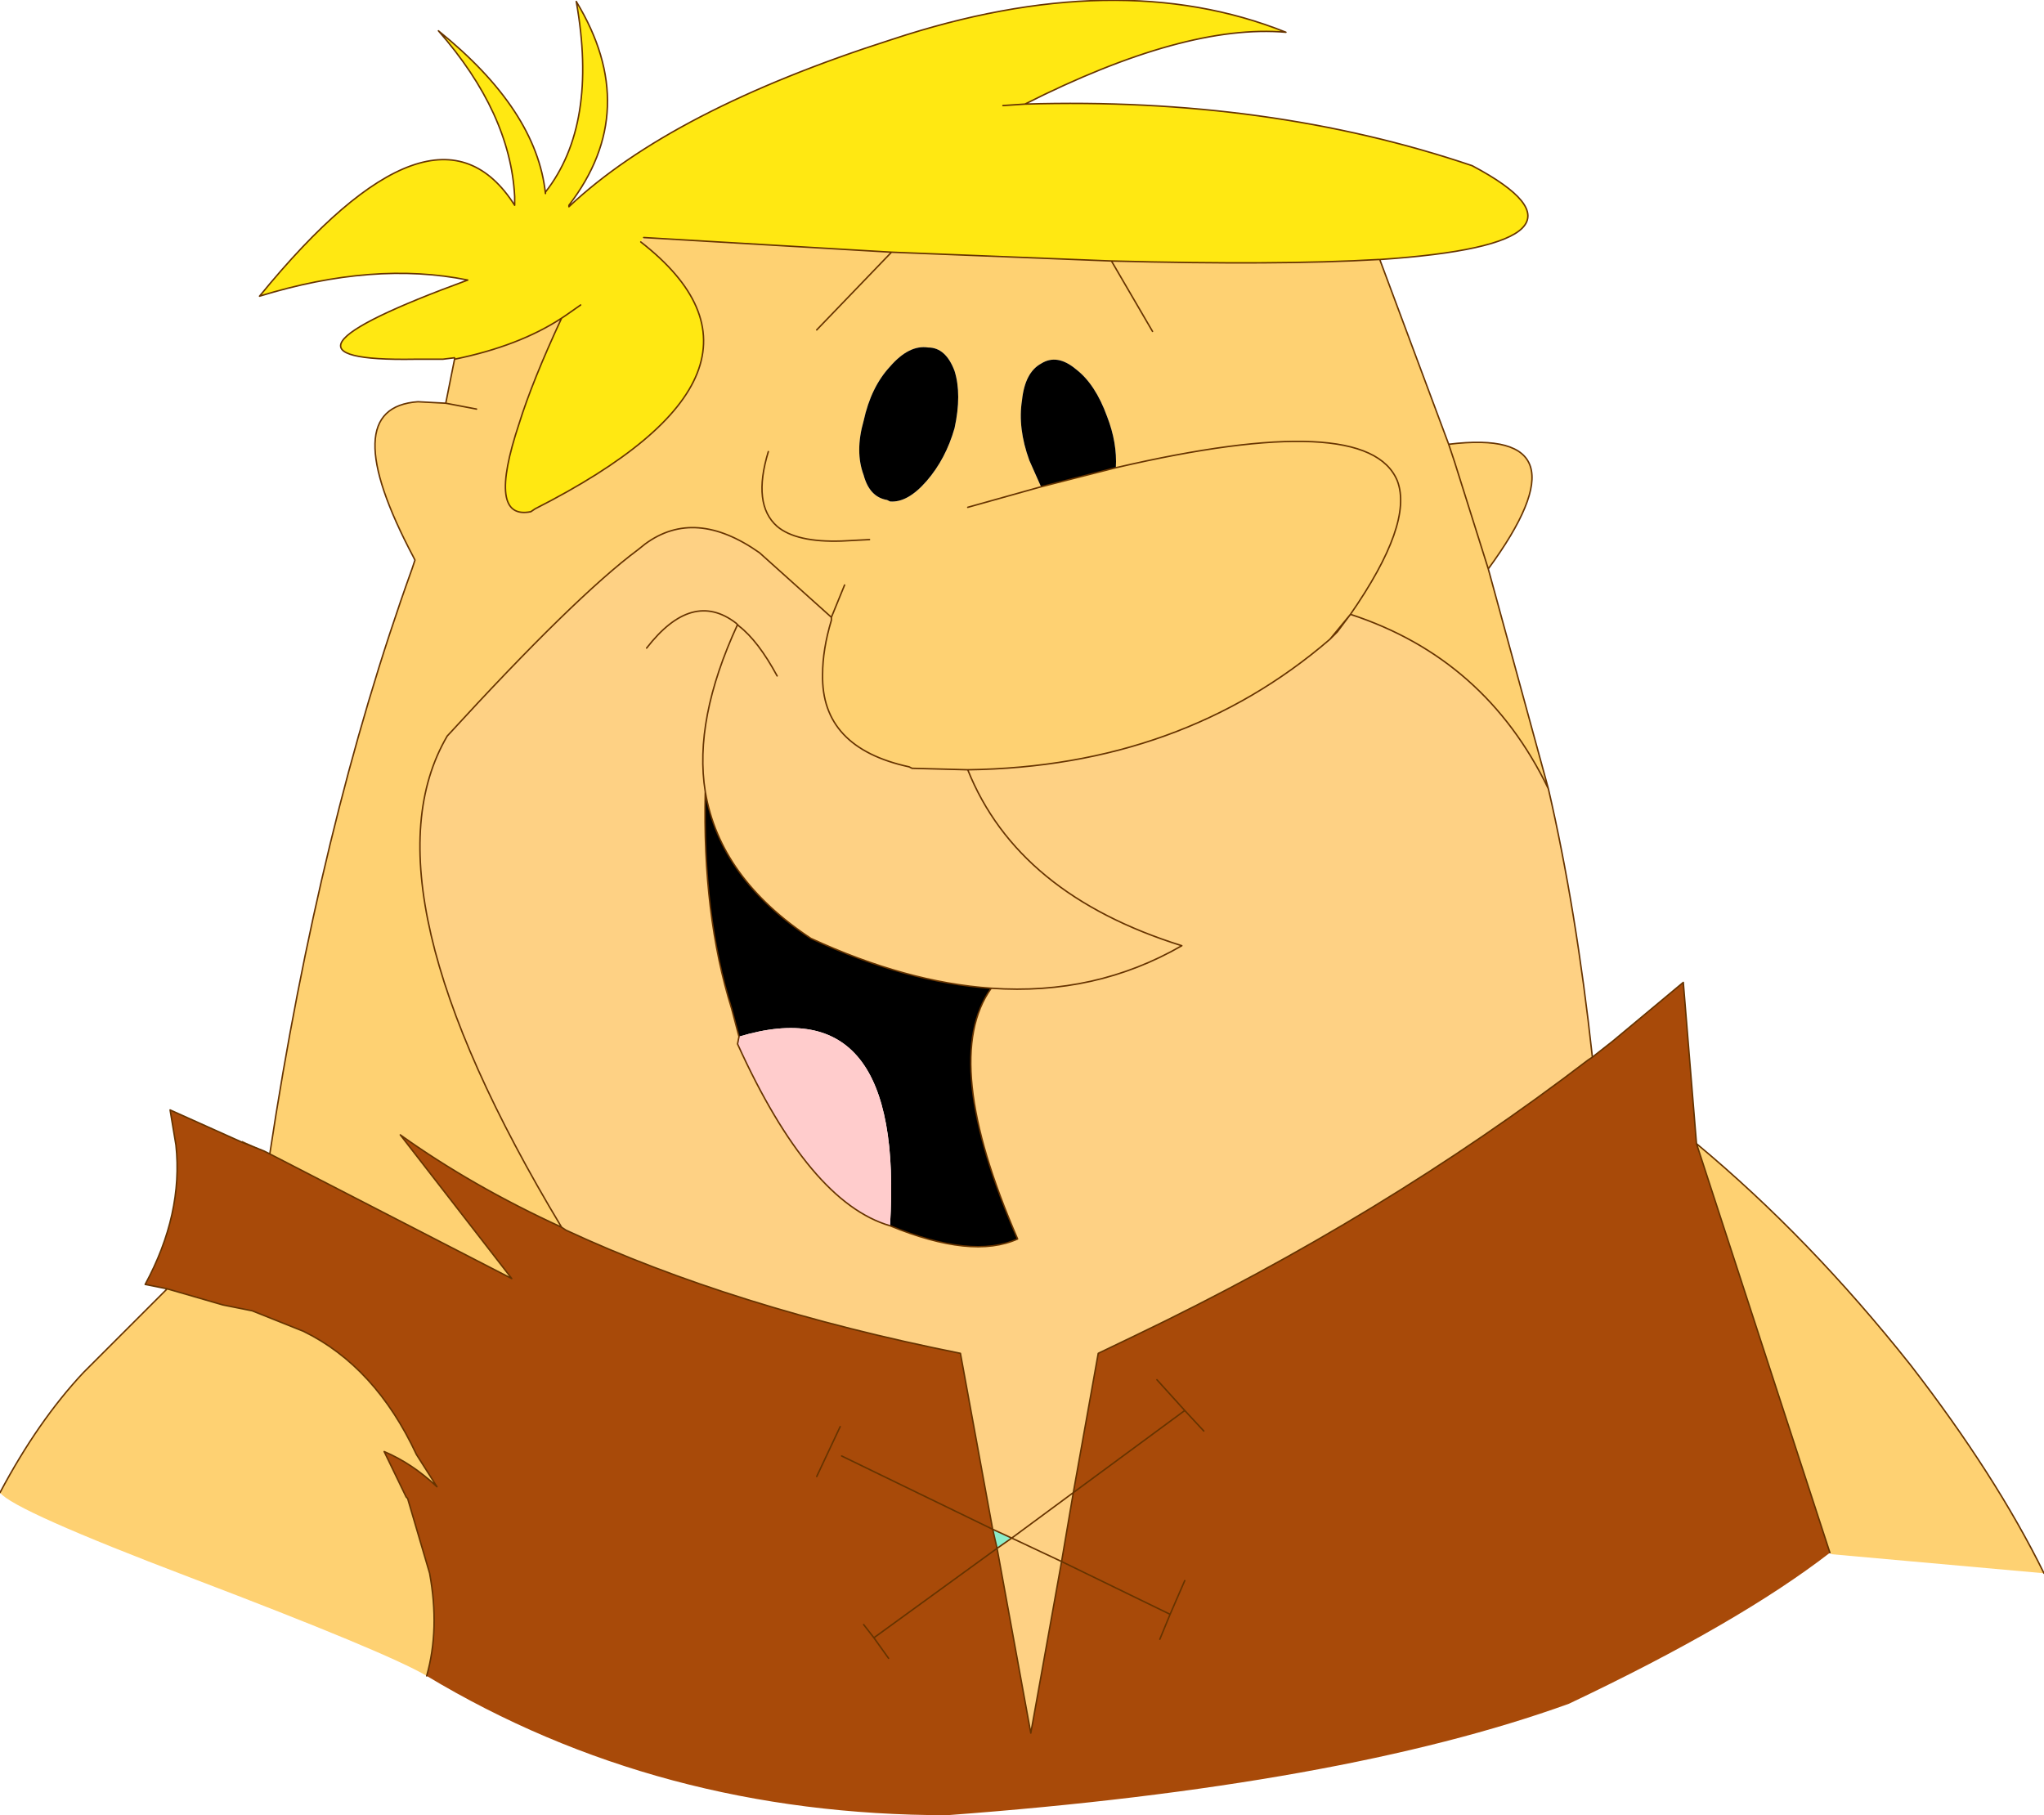
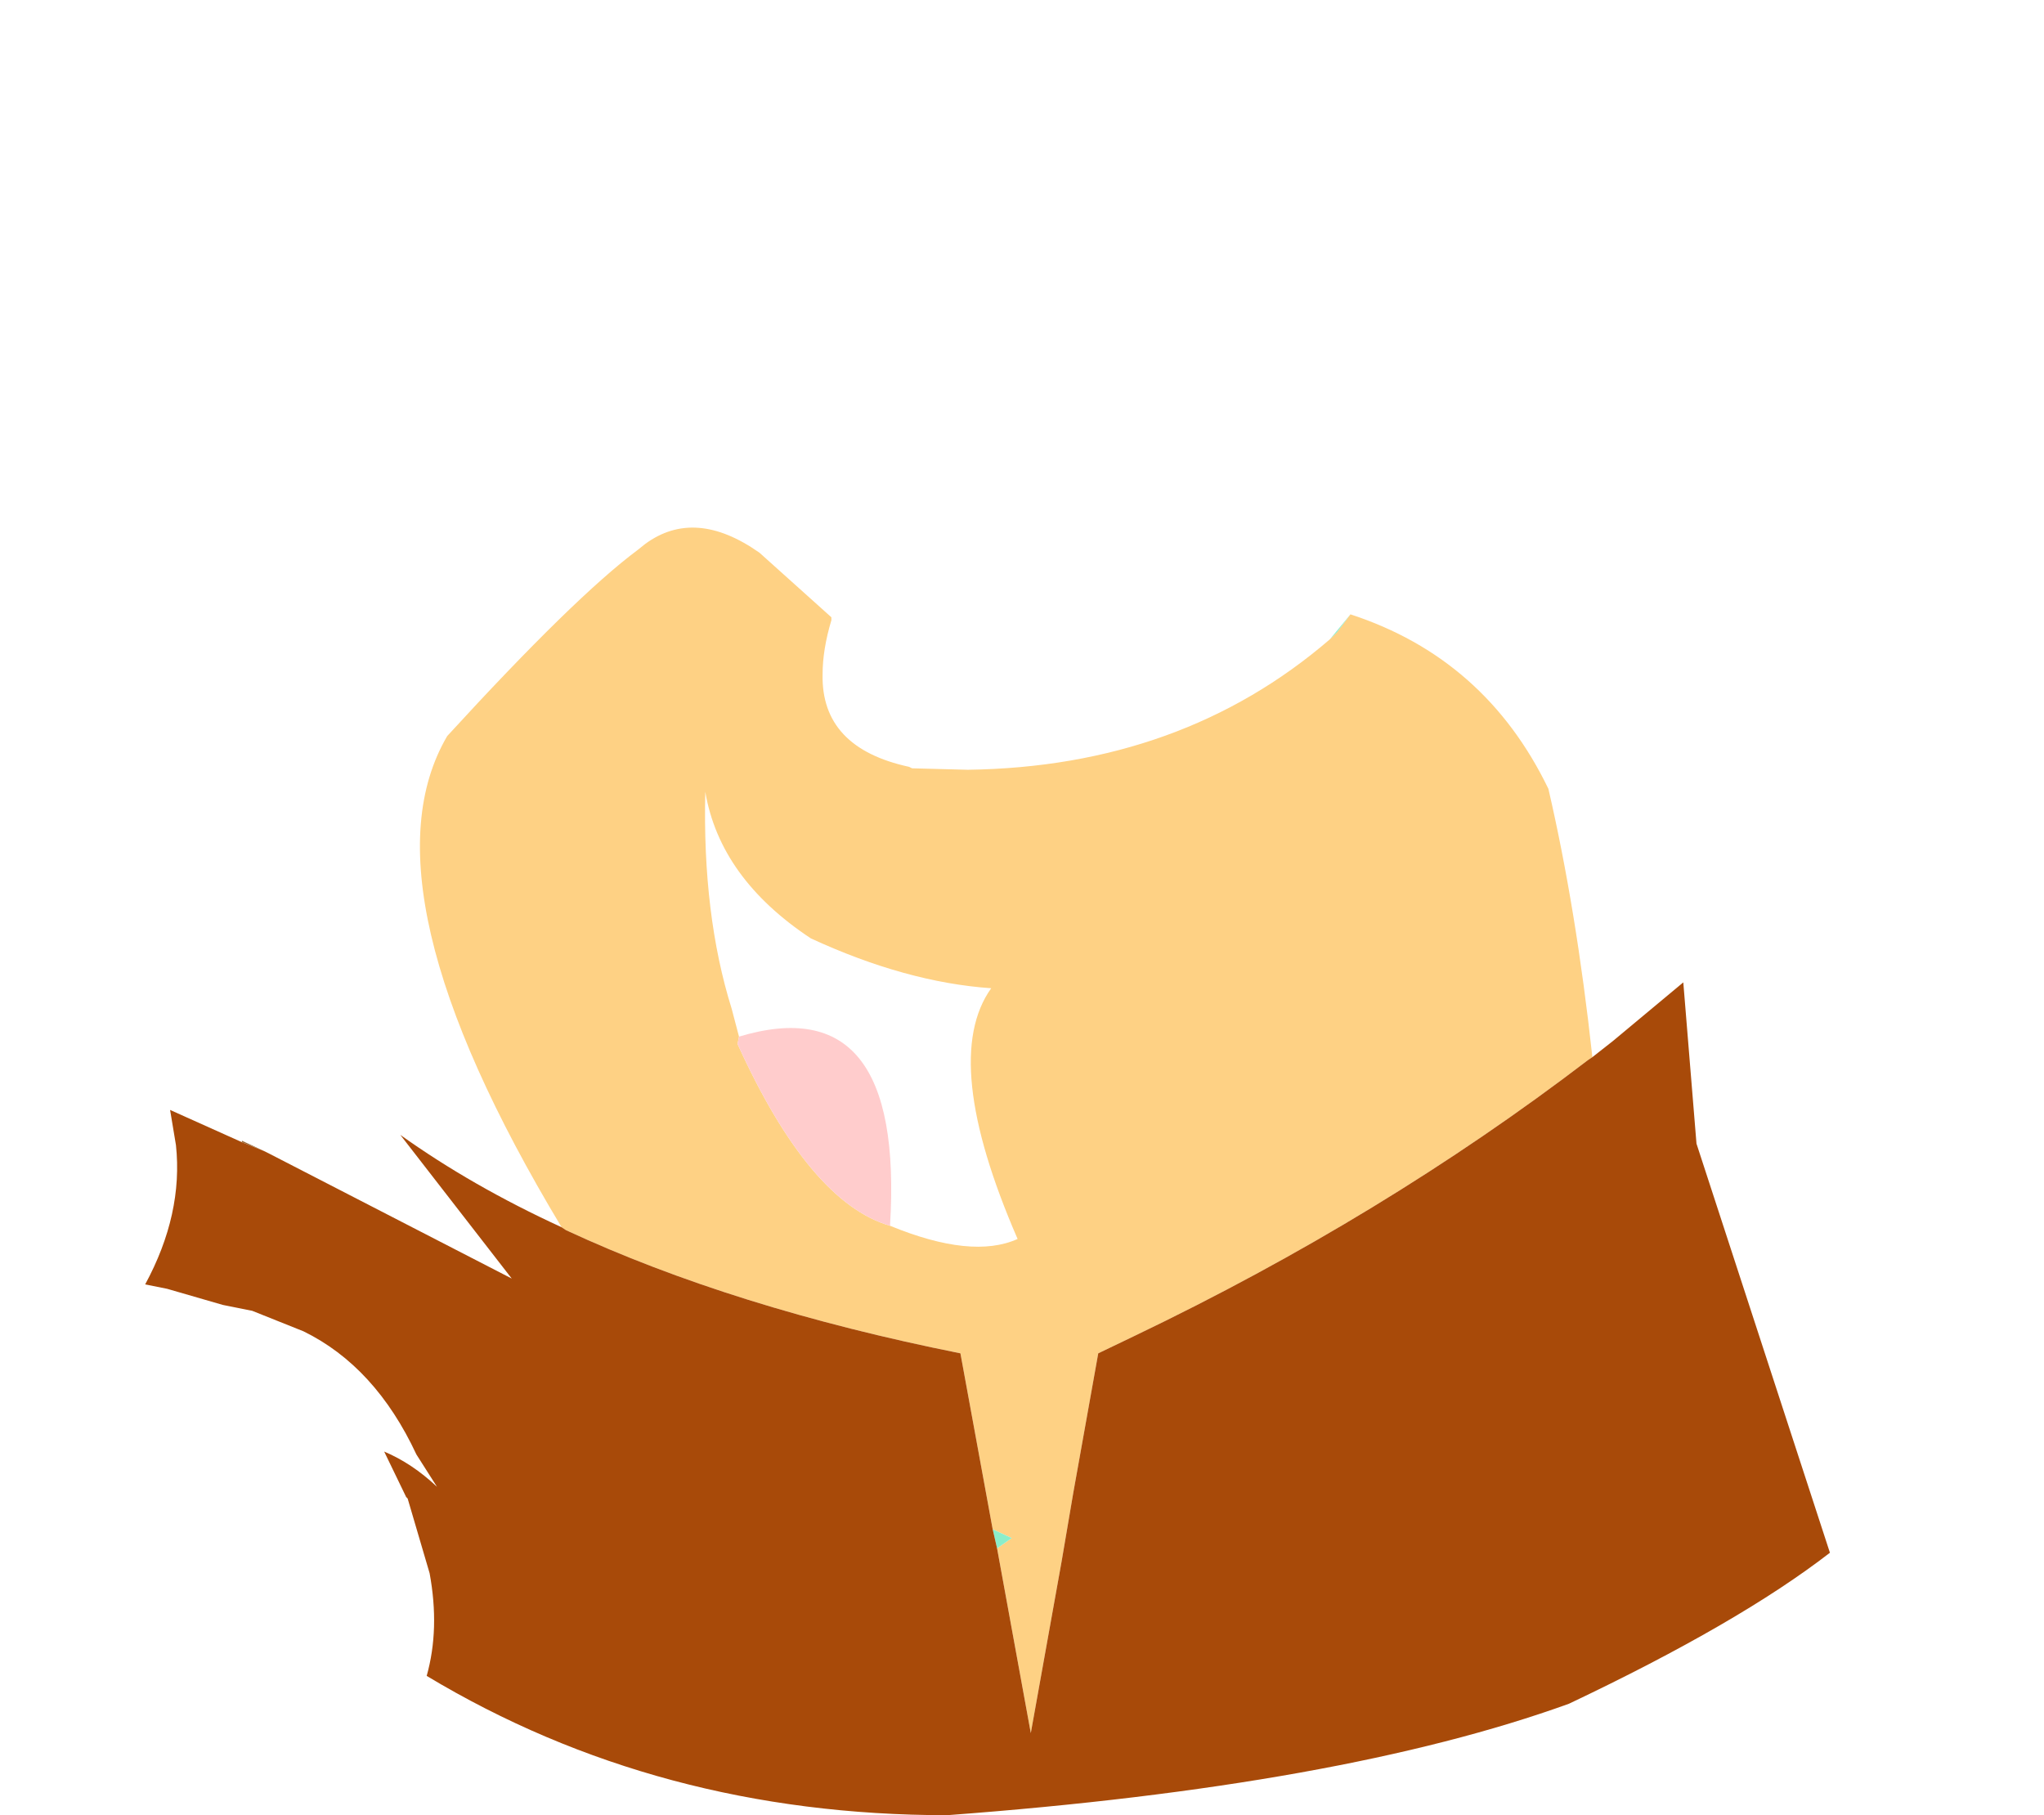
<svg xmlns="http://www.w3.org/2000/svg" height="61.9px" width="69.7px">
  <g transform="matrix(1.0, 0.0, 0.0, 1.0, 0.0, 0.0)">
-     <path d="M47.05 8.85 L49.4 15.15 Q54.3 14.55 50.75 19.4 L52.8 26.9 Q50.65 22.45 46.05 20.95 L45.35 21.8 Q40.3 26.15 33.0 26.25 L31.1 26.2 31.0 26.15 Q28.0 25.5 28.05 23.0 28.05 22.15 28.35 21.15 L28.35 21.05 25.9 18.85 Q23.7 17.3 22.0 18.55 L21.75 18.75 Q19.6 20.35 15.25 25.1 12.2 30.3 19.15 41.85 16.1 40.45 13.65 38.7 L17.45 43.6 9.2 39.35 Q10.9 28.15 14.05 19.4 L14.15 19.1 14.1 19.0 Q11.4 13.9 14.25 13.7 L15.2 13.75 15.5 12.25 Q17.7 11.8 19.15 10.85 18.15 13.0 17.7 14.45 16.6 17.75 18.1 17.45 L18.25 17.35 Q27.5 12.65 21.85 8.25 L21.95 8.1 30.4 8.6 37.9 8.9 Q43.6 9.05 47.0 8.85 L47.05 8.85 M57.85 39.0 Q61.7 42.2 65.15 46.55 68.05 50.3 69.7 53.65 L62.45 53.0 62.4 52.95 57.85 39.0 M14.55 57.15 Q13.2 56.35 6.5 53.8 0.45 51.5 0.0 50.9 1.3 48.45 2.85 46.8 L5.0 44.65 5.7 43.95 7.6 44.5 8.6 44.7 10.35 45.4 Q12.8 46.6 14.2 49.6 L14.9 50.7 Q14.05 49.9 13.1 49.5 L13.85 51.05 13.9 51.1 14.65 53.65 Q15.0 55.55 14.55 57.15 M39.3 11.3 L37.9 8.9 39.3 11.3 M38.05 15.95 Q46.65 13.95 47.65 16.4 48.2 17.85 46.05 20.95 48.2 17.85 47.65 16.4 46.65 13.95 38.05 15.95 38.1 15.1 37.75 14.2 37.35 13.1 36.7 12.6 36.05 12.05 35.5 12.4 34.95 12.7 34.85 13.65 34.7 14.6 35.1 15.7 L35.5 16.6 38.05 15.95 M33.0 17.3 L35.5 16.6 33.0 17.3 M50.75 19.4 L49.6 15.75 49.4 15.15 49.6 15.75 50.75 19.4 M27.85 11.25 L30.4 8.6 27.85 11.25 M31.6 16.4 Q32.25 15.65 32.55 14.6 32.8 13.45 32.55 12.65 32.25 11.85 31.65 11.85 31.0 11.75 30.35 12.5 29.7 13.2 29.45 14.35 29.15 15.4 29.45 16.2 29.65 16.95 30.25 17.05 L30.35 17.1 Q30.95 17.15 31.6 16.4 M29.65 18.4 L28.7 18.45 Q27.15 18.5 26.5 17.95 25.65 17.2 26.2 15.4 25.65 17.2 26.5 17.95 27.15 18.5 28.7 18.45 L29.65 18.4 M28.8 19.95 L28.35 21.05 28.8 19.95 M16.25 13.95 L15.2 13.75 16.25 13.95" fill="#fed172" fill-rule="evenodd" stroke="none" />
-     <path d="M15.5 12.25 L15.5 12.2 15.1 12.25 14.15 12.25 Q8.3 12.35 15.95 9.55 12.75 8.9 8.85 10.1 14.85 2.75 17.55 7.0 L17.55 6.7 Q17.4 3.85 14.95 1.05 18.3 3.75 18.6 6.6 L18.6 6.55 Q20.4 4.25 19.65 0.05 21.9 3.75 19.4 7.0 L19.4 7.05 Q22.9 3.75 30.4 1.35 38.1 -1.2 43.85 1.1 40.4 0.8 34.95 3.55 43.25 3.3 50.2 5.65 55.2 8.3 47.05 8.85 L47.0 8.85 Q43.6 9.05 37.9 8.9 L30.4 8.6 21.95 8.1 21.85 8.25 Q27.5 12.65 18.25 17.35 L18.1 17.45 Q16.6 17.75 17.7 14.45 18.15 13.0 19.15 10.85 17.7 11.8 15.5 12.25 M19.8 10.4 L19.3 10.75 19.15 10.85 19.3 10.75 19.8 10.4 M34.2 3.6 L34.95 3.55 34.2 3.6" fill="#ffe812" fill-rule="evenodd" stroke="none" />
    <path d="M52.8 26.9 Q53.75 31.0 54.3 36.05 L54.15 36.15 Q47.15 41.5 38.7 45.55 L37.45 46.15 36.6 50.9 34.5 52.45 36.6 50.9 36.2 53.25 34.5 52.45 36.2 53.25 35.15 59.1 34.0 52.8 34.5 52.45 33.85 52.15 32.75 46.15 Q25.0 44.6 19.3 41.95 L19.15 41.85 Q12.2 30.3 15.25 25.1 19.6 20.35 21.75 18.75 L22.0 18.55 Q23.7 17.3 25.9 18.85 L28.35 21.05 28.35 21.15 Q28.05 22.15 28.05 23.0 28.0 25.5 31.0 26.15 L31.1 26.2 33.0 26.25 Q40.3 26.15 45.35 21.8 L45.6 21.55 46.05 20.95 Q50.65 22.45 52.8 26.9 M33.8 33.7 Q37.35 33.95 40.3 32.25 34.7 30.5 33.0 26.25 34.7 30.5 40.3 32.25 37.35 33.95 33.8 33.7 30.9 33.5 27.65 32.0 24.55 29.95 24.05 27.0 23.95 31.2 24.95 34.4 L25.2 35.35 25.15 35.6 Q27.6 41.0 30.35 41.8 33.15 42.95 34.7 42.25 32.05 36.15 33.8 33.7 M22.05 22.1 Q23.6 20.1 25.1 21.25 L25.15 21.3 Q23.65 24.55 24.05 27.0 23.65 24.55 25.15 21.3 L25.1 21.25 Q23.6 20.1 22.05 22.1 M26.5 23.05 Q25.85 21.85 25.2 21.35 L25.15 21.3 25.2 21.35 Q25.85 21.85 26.5 23.05" fill="#fed184" fill-rule="evenodd" stroke="none" />
    <path d="M45.35 21.8 L46.05 20.95 45.6 21.55 45.35 21.8 M33.85 52.15 L34.5 52.45 34.0 52.8 33.85 52.15" fill="#8bedc9" fill-rule="evenodd" stroke="none" />
    <path d="M54.3 36.05 L55.0 35.5 57.4 33.5 57.85 39.0 62.4 52.95 Q59.3 55.35 53.5 58.1 45.75 60.9 32.3 61.9 22.45 61.9 14.55 57.15 15.0 55.55 14.65 53.65 L13.9 51.1 13.85 51.05 13.1 49.5 Q14.05 49.9 14.9 50.7 L14.2 49.6 Q12.8 46.6 10.35 45.4 L8.6 44.7 7.6 44.5 5.7 43.95 4.95 43.8 Q6.25 41.4 6.0 39.05 L5.8 37.85 8.25 38.95 9.0 39.25 9.2 39.35 17.45 43.6 13.65 38.7 Q16.1 40.45 19.15 41.85 L19.3 41.95 Q25.0 44.6 32.75 46.15 L33.85 52.15 34.0 52.8 35.15 59.1 36.2 53.25 36.6 50.9 37.45 46.15 38.7 45.55 Q47.15 41.5 54.15 36.15 L54.3 36.05 M39.45 47.05 L40.4 48.1 36.6 50.9 40.4 48.1 39.45 47.05 M40.4 53.9 L39.9 55.05 36.2 53.25 39.9 55.05 40.4 53.9 M41.05 48.8 L40.4 48.1 41.05 48.8 M28.7 49.65 L33.85 52.15 28.7 49.65 M29.45 55.4 L29.8 55.85 34.0 52.8 29.8 55.85 30.3 56.55 29.8 55.85 29.45 55.4 M39.9 55.05 L39.55 55.9 39.9 55.05 M27.85 50.35 L28.65 48.65 27.85 50.35" fill="#a84a09" fill-rule="evenodd" stroke="none" />
-     <path d="M38.05 15.95 L35.5 16.6 35.1 15.7 Q34.7 14.6 34.85 13.65 34.95 12.7 35.5 12.4 36.05 12.05 36.7 12.6 37.35 13.1 37.75 14.2 38.1 15.1 38.05 15.95 M33.8 33.7 Q32.05 36.15 34.7 42.25 33.15 42.95 30.35 41.8 30.85 33.65 25.2 35.35 L24.95 34.4 Q23.95 31.2 24.05 27.0 24.55 29.95 27.65 32.0 30.9 33.5 33.8 33.7 M31.6 16.4 Q30.95 17.15 30.35 17.1 L30.25 17.05 Q29.65 16.95 29.45 16.2 29.15 15.4 29.45 14.35 29.7 13.2 30.35 12.5 31.0 11.75 31.65 11.85 32.25 11.85 32.55 12.65 32.8 13.45 32.55 14.6 32.25 15.65 31.6 16.4" fill="#000000" fill-rule="evenodd" stroke="none" />
    <path d="M8.25 38.95 L8.25 38.9 9.0 39.25 8.25 38.95" fill="#996633" fill-rule="evenodd" stroke="none" />
    <path d="M30.35 41.8 Q27.6 41.0 25.15 35.6 L25.2 35.35 Q30.85 33.65 30.35 41.8" fill="#ffcccc" fill-rule="evenodd" stroke="none" />
-     <path d="M15.5 12.25 L15.5 12.2 15.1 12.25 14.15 12.25 Q8.3 12.35 15.95 9.55 12.75 8.9 8.85 10.1 14.85 2.75 17.55 7.0 L17.55 6.7 Q17.4 3.85 14.95 1.05 18.3 3.75 18.6 6.6 L18.6 6.55 Q20.4 4.25 19.65 0.05 21.9 3.75 19.4 7.0 L19.4 7.05 Q22.9 3.75 30.4 1.35 38.1 -1.2 43.85 1.1 40.4 0.8 34.95 3.55 43.25 3.3 50.2 5.65 55.2 8.3 47.05 8.85 L49.4 15.15 Q54.3 14.55 50.75 19.4 L52.8 26.9 Q53.75 31.0 54.3 36.05 L55.0 35.5 57.4 33.5 57.85 39.0 Q61.7 42.2 65.15 46.55 68.05 50.3 69.7 53.65 M0.0 50.9 Q1.3 48.45 2.85 46.8 L5.0 44.65 5.7 43.95 4.95 43.8 Q6.25 41.4 6.0 39.05 L5.8 37.85 8.25 38.95 9.0 39.25 9.2 39.35 Q10.9 28.15 14.05 19.4 L14.15 19.1 14.1 19.0 Q11.4 13.9 14.25 13.7 L15.2 13.75 15.5 12.25 Q17.7 11.8 19.15 10.85 L19.3 10.75 19.8 10.4 M47.05 8.85 L47.0 8.85 Q43.6 9.05 37.9 8.9 L39.3 11.3 M45.35 21.8 L46.05 20.95 Q48.2 17.85 47.65 16.4 46.65 13.95 38.05 15.95 L35.5 16.6 33.0 17.3 M46.05 20.95 L45.6 21.55 45.35 21.8 Q40.3 26.15 33.0 26.25 34.7 30.5 40.3 32.25 37.35 33.95 33.8 33.7 32.05 36.15 34.7 42.25 33.15 42.95 30.35 41.8 27.6 41.0 25.15 35.6 L25.2 35.35 24.95 34.4 Q23.95 31.2 24.05 27.0 23.65 24.55 25.15 21.3 L25.1 21.25 Q23.6 20.1 22.05 22.1 M49.4 15.15 L49.6 15.75 50.75 19.4 M54.3 36.05 L54.15 36.15 Q47.15 41.5 38.7 45.55 L37.45 46.15 36.6 50.9 40.4 48.1 39.45 47.05 M46.05 20.95 Q50.65 22.45 52.8 26.9 M34.95 3.55 L34.2 3.6 M30.4 8.6 L27.85 11.25 M26.2 15.4 Q25.65 17.2 26.5 17.95 27.15 18.5 28.7 18.45 L29.65 18.4 M19.15 41.85 Q12.2 30.3 15.25 25.1 19.6 20.35 21.75 18.75 L22.0 18.55 Q23.7 17.3 25.9 18.85 L28.35 21.05 28.8 19.95 M28.35 21.05 L28.35 21.15 Q28.05 22.15 28.05 23.0 28.0 25.5 31.0 26.15 L31.1 26.2 33.0 26.25 M25.15 21.3 L25.2 21.35 Q25.85 21.85 26.5 23.05 M37.9 8.9 L30.4 8.6 21.95 8.1 M21.85 8.25 Q27.5 12.65 18.25 17.35 L18.1 17.45 Q16.6 17.75 17.7 14.45 18.15 13.0 19.15 10.85 M15.2 13.75 L16.25 13.95 M14.55 57.15 Q15.0 55.55 14.65 53.65 L13.9 51.1 13.85 51.05 13.1 49.5 Q14.05 49.9 14.9 50.7 L14.2 49.6 Q12.8 46.6 10.35 45.4 L8.6 44.7 7.6 44.5 5.7 43.95 M9.2 39.35 L17.45 43.6 13.65 38.7 Q16.1 40.45 19.15 41.85 L19.3 41.95 Q25.0 44.6 32.75 46.15 L33.85 52.15 34.5 52.45 36.6 50.9 36.2 53.25 39.9 55.05 40.4 53.9 M33.8 33.7 Q30.9 33.5 27.65 32.0 24.55 29.95 24.05 27.0 M40.4 48.1 L41.05 48.8 M33.85 52.15 L34.0 52.8 34.5 52.45 36.2 53.25 35.15 59.1 34.0 52.8 29.8 55.85 30.3 56.55 M39.55 55.9 L39.9 55.05 M29.8 55.85 L29.45 55.4 M33.85 52.15 L28.7 49.65 M57.85 39.0 L62.4 52.95 M28.65 48.65 L27.85 50.35" fill="none" stroke="#663300" stroke-linecap="round" stroke-linejoin="round" stroke-width="0.05" />
  </g>
</svg>